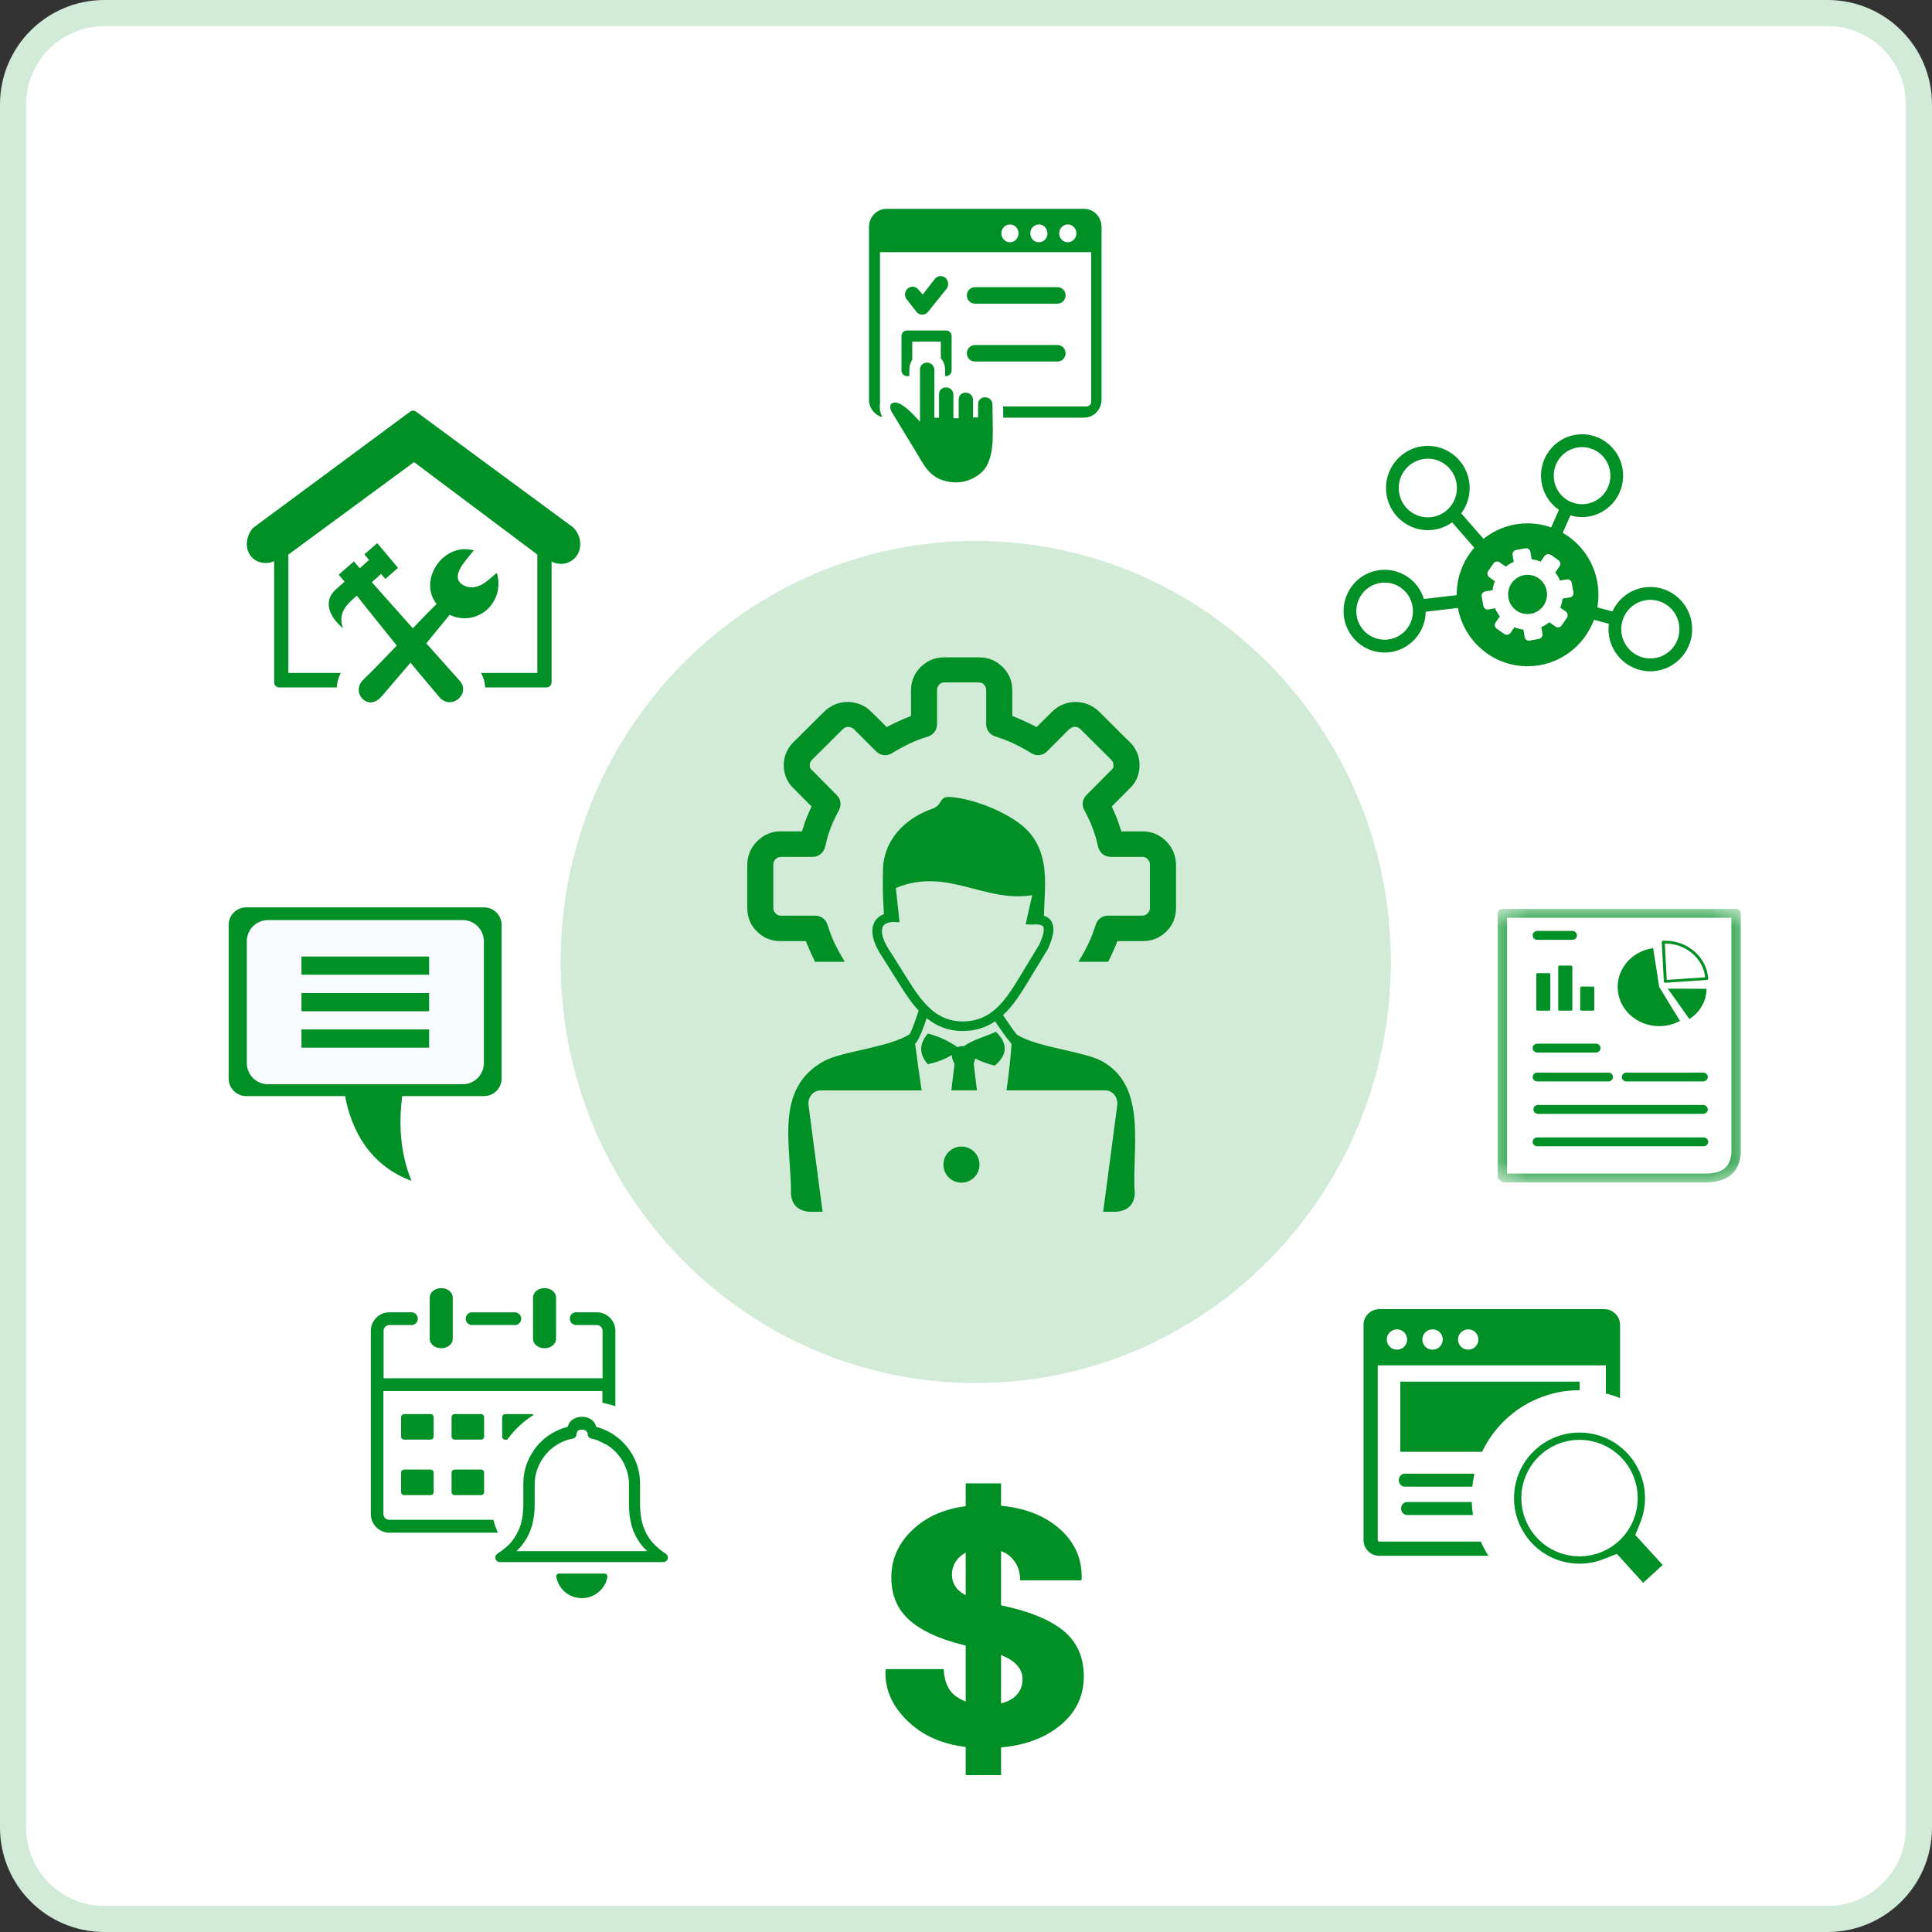
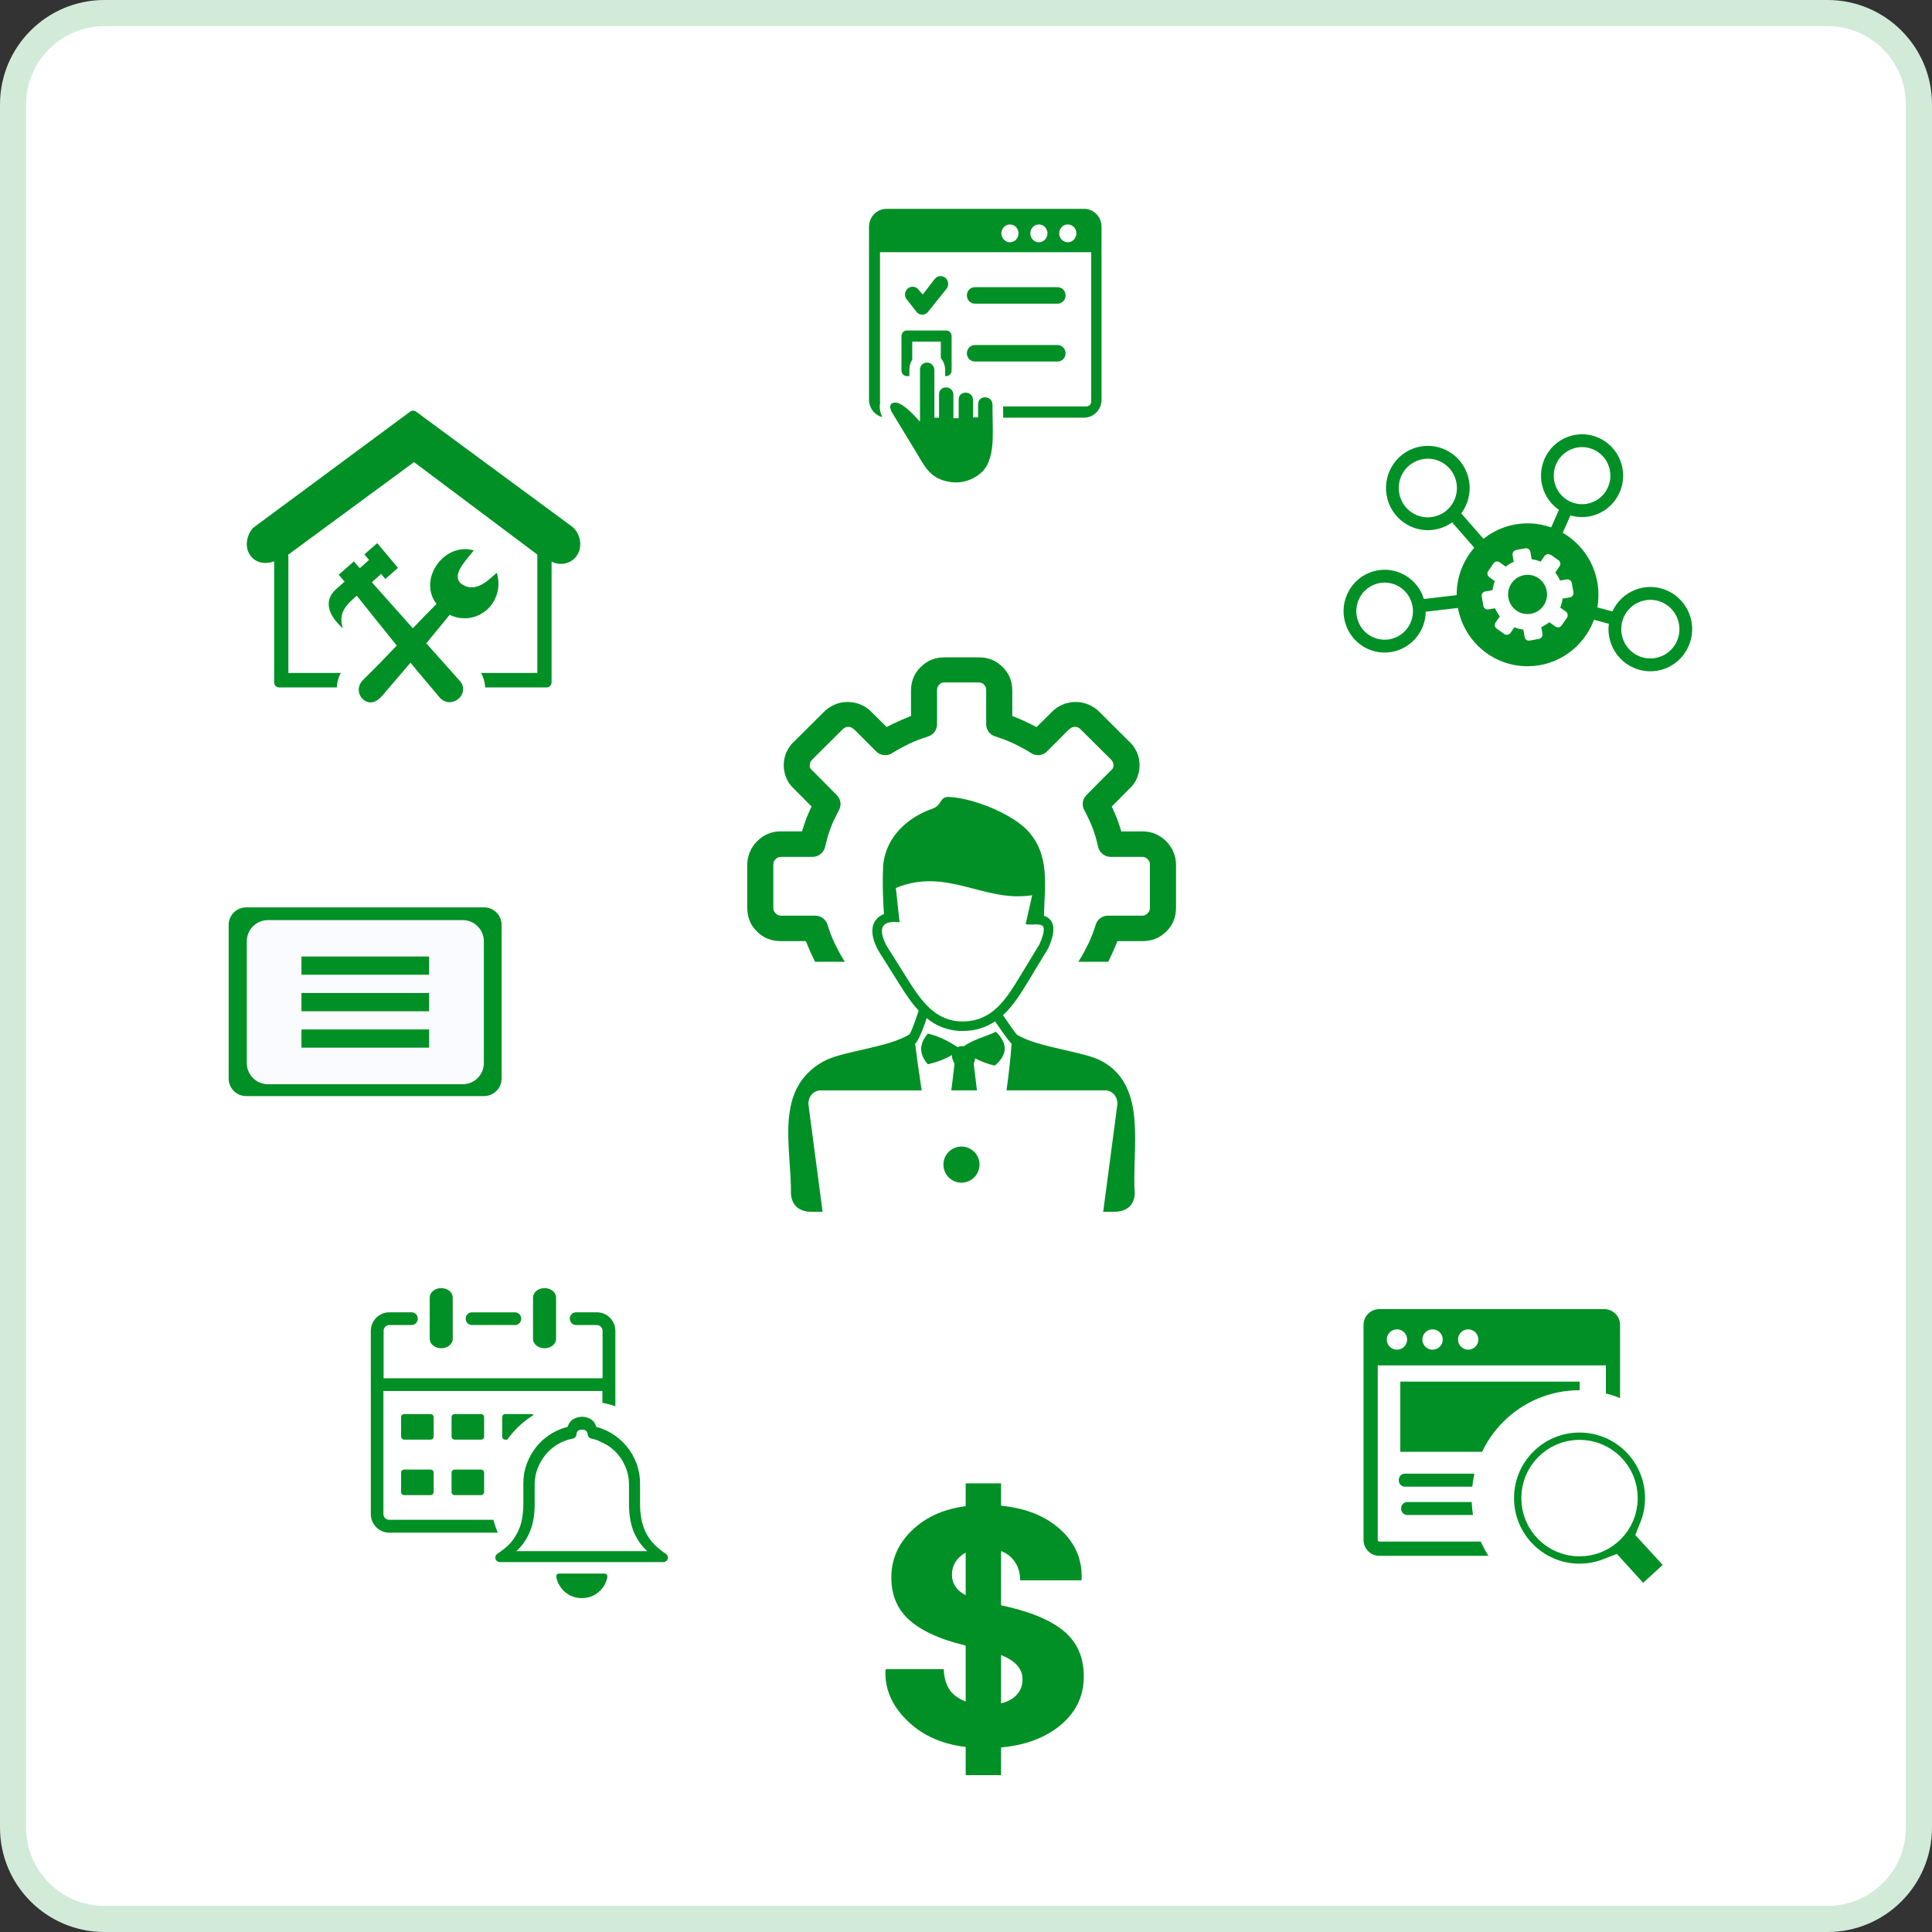
<svg xmlns="http://www.w3.org/2000/svg" width="74" height="74" viewBox="0 0 74 74" fill="none">
  <rect x="0" y="0" width="74" height="74" fill="#333333" stroke="none" />
  <path d="M4 0.5H70C71.933 0.5 73.5 2.067 73.5 4V70C73.5 71.933 71.933 73.5 70 73.5H4C2.067 73.5 0.5 71.933 0.5 70V4C0.5 2.067 2.067 0.5 4 0.5Z" fill="white" stroke="#D1EBD8" />
-   <path d="M37.373 52.974C46.154 52.974 53.273 45.753 53.273 36.846C53.273 27.939 46.154 20.719 37.373 20.719C28.591 20.719 21.473 27.939 21.473 36.846C21.473 45.753 28.591 52.974 37.373 52.974Z" fill="#009025" fill-opacity="0.18" />
  <path d="M37.829 25.495L37.744 25.722H37.524L37.375 25.565L37.516 25.633H37.689L37.806 25.268L37.829 25.495Z" fill="#F07D51" />
-   <path d="M19.213 41.31C19.213 41.681 18.912 41.983 18.54 41.983H9.43C9.059 41.983 8.758 41.681 8.758 41.31V35.426C8.758 35.055 9.059 34.754 9.43 34.754H18.54C18.912 34.754 19.213 35.055 19.213 35.426L19.213 41.31Z" fill="#009025" />
-   <path d="M15.763 40.467C15.763 40.467 14.81 42.932 15.763 45.23C13.018 44.221 13.13 41.027 13.13 41.027L15.763 40.467Z" fill="#009025" />
+   <path d="M19.213 41.31C19.213 41.681 18.912 41.983 18.54 41.983H9.43C9.059 41.983 8.758 41.681 8.758 41.31V35.426C8.758 35.055 9.059 34.754 9.43 34.754H18.54C18.912 34.754 19.213 35.055 19.213 35.426Z" fill="#009025" />
  <path d="M16.972 36.443H11.305V37.066H16.972V36.443Z" fill="white" />
-   <path d="M16.972 37.996H11.305V38.618H16.972V37.996Z" fill="white" />
  <path d="M16.972 39.484H11.305V40.106H16.972V39.484Z" fill="white" />
  <path d="M38.343 56.816H36.988V67.992H38.343V56.816Z" fill="#009025" />
  <path d="M39.166 64.312C39.166 64.047 39.037 63.817 38.78 63.624C38.523 63.43 38.046 63.259 37.349 63.109C36.288 62.894 35.488 62.575 34.949 62.152C34.41 61.729 34.14 61.153 34.14 60.423C34.14 59.649 34.465 58.992 35.115 58.453C35.764 57.914 36.633 57.645 37.722 57.645C38.867 57.645 39.778 57.913 40.455 58.449C41.132 58.985 41.457 59.663 41.429 60.481L41.413 60.53H39.074C39.074 60.171 38.959 59.878 38.73 59.651C38.501 59.425 38.165 59.311 37.722 59.311C37.33 59.311 37.022 59.407 36.798 59.597C36.574 59.788 36.462 60.027 36.462 60.315C36.462 60.591 36.579 60.818 36.815 60.995C37.05 61.172 37.526 61.329 38.245 61.467C39.351 61.688 40.172 62.013 40.708 62.442C41.244 62.87 41.512 63.46 41.512 64.212C41.512 65.019 41.167 65.679 40.476 66.19C39.785 66.701 38.872 66.957 37.739 66.957C36.545 66.957 35.601 66.654 34.907 66.049C34.213 65.444 33.883 64.754 33.916 63.98L33.933 63.93H36.147C36.164 64.411 36.321 64.76 36.62 64.975C36.918 65.191 37.308 65.299 37.789 65.299C38.237 65.299 38.578 65.21 38.813 65.033C39.048 64.856 39.166 64.616 39.166 64.312Z" fill="#009025" />
  <path fill-rule="evenodd" clip-rule="evenodd" d="M36.826 43.916C37.208 43.916 37.517 44.225 37.517 44.607C37.517 44.989 37.208 45.299 36.826 45.299C36.444 45.299 36.135 44.989 36.135 44.607C36.135 44.225 36.444 43.916 36.826 43.916ZM32.361 36.839C32.35 36.819 32.338 36.8 32.324 36.781C32.264 36.682 32.203 36.584 32.143 36.471C32.082 36.35 32.022 36.236 31.968 36.131C31.915 36.017 31.863 35.896 31.818 35.775C31.78 35.669 31.735 35.548 31.69 35.405C31.623 35.201 31.433 35.073 31.229 35.073H29.921C29.876 35.073 29.831 35.066 29.8 35.051C29.77 35.035 29.732 35.013 29.71 34.983C29.68 34.952 29.656 34.923 29.642 34.894C29.627 34.864 29.62 34.817 29.62 34.773V33.124C29.62 33.079 29.627 33.041 29.636 33.01C29.651 32.979 29.674 32.942 29.712 32.904C29.741 32.875 29.772 32.851 29.801 32.844C29.832 32.828 29.877 32.821 29.922 32.821H31.123C31.365 32.821 31.562 32.647 31.607 32.42C31.637 32.293 31.668 32.172 31.697 32.065C31.735 31.944 31.773 31.829 31.818 31.709C31.863 31.594 31.908 31.473 31.968 31.361C32.022 31.24 32.082 31.135 32.134 31.029C32.24 30.832 32.202 30.606 32.051 30.456L31.115 29.51C31.108 29.503 31.108 29.503 31.099 29.503C31.07 29.474 31.046 29.443 31.032 29.413C31.016 29.384 31.016 29.353 31.016 29.308C31.016 29.263 31.023 29.225 31.039 29.194C31.054 29.156 31.077 29.127 31.115 29.089L32.271 27.939C32.309 27.901 32.338 27.879 32.376 27.863C32.407 27.848 32.444 27.841 32.49 27.841C32.535 27.841 32.573 27.848 32.604 27.863C32.635 27.879 32.672 27.901 32.703 27.931H32.71L33.563 28.784C33.729 28.95 33.994 28.973 34.184 28.838C34.282 28.777 34.381 28.717 34.493 28.657C34.614 28.596 34.728 28.536 34.834 28.482C34.947 28.428 35.069 28.377 35.189 28.332C35.295 28.294 35.416 28.249 35.559 28.204C35.763 28.136 35.891 27.946 35.891 27.742V26.432C35.891 26.387 35.898 26.343 35.913 26.311C35.929 26.282 35.952 26.251 35.974 26.221C36.005 26.192 36.035 26.168 36.064 26.161C36.093 26.145 36.14 26.139 36.185 26.139H37.346H37.36H37.479C37.524 26.139 37.569 26.145 37.6 26.161C37.63 26.168 37.661 26.192 37.69 26.221C37.712 26.251 37.735 26.282 37.75 26.311C37.766 26.341 37.773 26.387 37.773 26.432V27.741C37.773 27.945 37.901 28.133 38.105 28.202C38.248 28.247 38.369 28.292 38.474 28.33C38.595 28.375 38.716 28.428 38.83 28.48C38.936 28.534 39.05 28.594 39.171 28.655C39.285 28.715 39.382 28.776 39.48 28.836C39.669 28.973 39.933 28.95 40.101 28.783L40.954 27.929H40.961C40.99 27.9 41.029 27.875 41.06 27.862C41.089 27.846 41.127 27.839 41.174 27.839C41.219 27.839 41.257 27.846 41.288 27.862C41.326 27.877 41.355 27.9 41.393 27.938L42.549 29.087C42.587 29.125 42.61 29.154 42.625 29.192C42.641 29.222 42.648 29.26 42.648 29.306C42.648 29.351 42.648 29.382 42.632 29.412C42.617 29.443 42.594 29.472 42.565 29.502C42.558 29.502 42.558 29.502 42.549 29.509L41.613 30.454C41.462 30.604 41.424 30.832 41.53 31.028C41.583 31.133 41.644 31.238 41.696 31.359C41.756 31.473 41.801 31.594 41.846 31.707C41.891 31.828 41.929 31.942 41.967 32.063C41.996 32.168 42.027 32.289 42.057 32.419C42.102 32.645 42.299 32.82 42.541 32.82H43.742C43.786 32.82 43.831 32.827 43.862 32.842C43.892 32.849 43.923 32.871 43.952 32.903C43.99 32.941 44.013 32.979 44.028 33.008C44.035 33.037 44.044 33.075 44.044 33.122V34.771C44.044 34.816 44.037 34.861 44.022 34.892C44.006 34.923 43.983 34.952 43.954 34.982C43.932 35.011 43.894 35.035 43.864 35.049C43.833 35.065 43.788 35.072 43.743 35.072H42.435C42.231 35.072 42.043 35.199 41.974 35.403C41.929 35.547 41.884 35.668 41.846 35.773C41.801 35.894 41.747 36.015 41.696 36.129C41.642 36.234 41.581 36.349 41.521 36.469C41.461 36.584 41.4 36.682 41.34 36.779C41.326 36.798 41.314 36.817 41.303 36.838H42.447C42.496 36.741 42.544 36.637 42.594 36.53C42.655 36.394 42.715 36.259 42.769 36.122C42.776 36.1 42.791 36.069 42.8 36.046H43.767C43.942 36.046 44.108 36.017 44.258 35.956C44.409 35.896 44.554 35.797 44.675 35.676C44.796 35.555 44.894 35.419 44.955 35.26C45.015 35.101 45.044 34.942 45.044 34.769V33.122C45.044 32.956 45.007 32.79 44.946 32.638C44.886 32.488 44.796 32.351 44.675 32.23L44.668 32.223C44.547 32.102 44.41 32.004 44.26 31.944C44.11 31.876 43.942 31.845 43.769 31.845H42.945C42.945 31.823 42.938 31.807 42.929 31.785C42.885 31.641 42.84 31.498 42.786 31.361C42.725 31.218 42.672 31.081 42.611 30.953C42.605 30.938 42.589 30.915 42.582 30.893L43.263 30.205C43.391 30.091 43.482 29.956 43.55 29.804C43.61 29.654 43.648 29.486 43.648 29.313C43.648 29.139 43.619 28.981 43.55 28.822C43.482 28.672 43.391 28.536 43.27 28.415H43.263L42.107 27.265C41.986 27.144 41.849 27.055 41.69 26.985C41.531 26.918 41.372 26.887 41.2 26.887C41.034 26.887 40.868 26.916 40.709 26.985C40.55 27.046 40.413 27.144 40.292 27.265L39.703 27.848L39.658 27.825C39.537 27.758 39.401 27.697 39.257 27.628C39.121 27.568 38.986 27.507 38.849 27.454C38.827 27.447 38.796 27.431 38.773 27.423V26.455C38.773 26.28 38.744 26.114 38.684 25.964C38.623 25.812 38.525 25.669 38.404 25.548C38.276 25.427 38.139 25.328 37.987 25.268C37.83 25.207 37.671 25.178 37.496 25.178H36.9H36.767H36.171C35.996 25.178 35.839 25.207 35.68 25.268C35.53 25.328 35.393 25.427 35.264 25.548C35.143 25.669 35.044 25.812 34.984 25.964C34.923 26.114 34.894 26.282 34.894 26.455V27.423C34.871 27.43 34.84 27.445 34.818 27.454C34.681 27.507 34.547 27.568 34.41 27.628C34.267 27.696 34.13 27.756 34.009 27.825L33.964 27.848L33.375 27.265C33.254 27.144 33.117 27.046 32.959 26.985C32.8 26.918 32.634 26.887 32.468 26.887C32.293 26.887 32.136 26.916 31.977 26.985C31.818 27.053 31.681 27.144 31.561 27.265L30.404 28.415H30.398C30.277 28.536 30.187 28.672 30.118 28.822C30.05 28.98 30.019 29.139 30.019 29.311C30.019 29.486 30.057 29.652 30.118 29.802C30.185 29.953 30.277 30.089 30.404 30.203L31.085 30.891C31.078 30.913 31.063 30.936 31.056 30.951C30.995 31.079 30.942 31.216 30.881 31.359C30.828 31.496 30.783 31.639 30.738 31.783C30.731 31.805 30.722 31.821 30.722 31.843H29.898C29.724 31.843 29.558 31.874 29.407 31.942C29.257 32.002 29.12 32.101 29 32.222L28.993 32.229C28.872 32.35 28.782 32.486 28.721 32.636C28.659 32.789 28.621 32.956 28.621 33.122V34.769C28.621 34.944 28.651 35.101 28.711 35.26C28.771 35.419 28.87 35.555 28.991 35.676C29.112 35.797 29.255 35.896 29.407 35.956C29.558 36.017 29.725 36.046 29.898 36.046H30.866C30.873 36.069 30.888 36.1 30.897 36.122C30.951 36.259 31.011 36.394 31.072 36.53C31.123 36.639 31.17 36.743 31.218 36.838H32.361V36.839ZM34.232 35.31C34.089 35.315 33.978 35.344 33.904 35.396C33.861 35.426 33.83 35.462 33.81 35.505C33.788 35.554 33.778 35.612 33.779 35.68C33.785 35.877 33.888 36.136 34.089 36.435L34.092 36.438L34.742 37.474C35.003 37.888 35.276 38.312 35.616 38.621C35.943 38.92 36.339 39.122 36.864 39.124C37.431 39.126 37.847 38.915 38.184 38.6C38.535 38.272 38.811 37.823 39.083 37.373L39.815 36.167C39.952 35.856 40.002 35.647 39.971 35.524C39.952 35.452 39.873 35.415 39.734 35.408C39.705 35.407 39.675 35.407 39.644 35.407C39.611 35.408 39.577 35.41 39.542 35.414C39.523 35.415 39.504 35.414 39.485 35.41C39.42 35.414 39.352 35.408 39.285 35.4L39.535 34.289C37.674 34.582 36.282 33.2 34.313 34.012L34.455 35.32C34.377 35.322 34.301 35.32 34.232 35.31ZM39.985 35.077C40.164 35.132 40.28 35.246 40.329 35.431C40.38 35.637 40.324 35.925 40.151 36.319C40.147 36.326 40.144 36.333 40.14 36.34L39.399 37.56C39.114 38.03 38.824 38.502 38.437 38.865L38.417 38.882C38.454 38.936 38.495 38.994 38.537 39.057C38.665 39.245 38.811 39.461 38.948 39.629C39.753 40.13 41.525 40.265 42.217 40.65C43.98 41.633 43.337 44.022 43.465 45.739C43.427 46.145 43.197 46.379 42.745 46.413H42.255L42.793 42.34C42.834 42.022 42.61 41.763 42.331 41.763H38.552C38.645 41.097 38.713 40.462 38.746 39.981C38.569 39.786 38.381 39.509 38.219 39.271C38.182 39.219 38.148 39.167 38.115 39.12C37.775 39.349 37.37 39.49 36.864 39.489C36.299 39.487 35.858 39.293 35.494 38.998C35.392 39.304 35.241 39.725 35.096 39.928C35.084 39.945 35.069 39.96 35.051 39.972C35.113 40.468 35.2 41.105 35.302 41.765H31.431C31.154 41.765 30.928 42.024 30.97 42.342L31.507 46.415H31.016C30.563 46.38 30.334 46.147 30.296 45.741C30.318 43.921 29.627 41.72 31.543 40.652C32.245 40.259 34.054 40.126 34.844 39.61C34.965 39.383 35.098 38.975 35.179 38.733C35.188 38.706 35.174 38.751 35.188 38.711C34.897 38.4 34.661 38.032 34.433 37.669L33.783 36.635C33.544 36.281 33.422 35.956 33.413 35.69C33.41 35.566 33.43 35.452 33.477 35.351C33.525 35.248 33.6 35.16 33.7 35.092C33.746 35.061 33.8 35.033 33.857 35.011C33.816 34.449 33.798 33.742 33.826 33.151C33.84 33.011 33.867 32.87 33.906 32.73C34.144 31.88 34.875 31.266 35.71 30.977C36.114 30.837 35.958 30.504 36.368 30.526C37.339 30.58 38.836 31.206 39.411 31.869C40.22 32.797 40.011 33.941 39.985 35.077ZM35.54 40.764C35.212 40.391 35.184 40 35.54 39.587C35.952 39.691 36.328 39.869 36.676 40.109C36.75 40.076 36.838 40.062 36.923 40.069C37.284 39.813 37.743 39.71 38.146 39.518C38.627 39.986 38.575 40.417 38.103 40.816C37.839 40.755 37.588 40.662 37.348 40.539C37.341 40.602 37.325 40.669 37.296 40.742L37.419 41.763H36.439L36.562 40.742C36.486 40.612 36.456 40.501 36.458 40.41C36.173 40.581 35.863 40.691 35.54 40.764Z" fill="#009025" />
  <path fill-rule="evenodd" clip-rule="evenodd" d="M21.126 26.135C21.126 26.187 21.106 26.236 21.07 26.273C21.034 26.31 20.985 26.33 20.935 26.33H18.585C18.574 26.135 18.519 25.945 18.425 25.775H20.581V21.279C20.58 21.266 20.58 21.253 20.581 21.241L15.858 17.7L11.039 21.246C11.043 21.262 11.045 21.279 11.045 21.296V25.775H13.054L13.046 25.79C12.958 25.957 12.908 26.141 12.9 26.33H10.691C10.666 26.33 10.642 26.325 10.618 26.315C10.595 26.306 10.574 26.291 10.557 26.273C10.539 26.255 10.525 26.233 10.515 26.21C10.506 26.186 10.501 26.161 10.501 26.135V21.496C10.317 21.575 10.112 21.584 9.922 21.524C9.796 21.481 9.685 21.402 9.603 21.296C9.521 21.19 9.47 21.062 9.456 20.927C9.446 20.804 9.46 20.68 9.498 20.562C9.535 20.444 9.595 20.335 9.675 20.241C9.684 20.229 9.694 20.219 9.706 20.21L15.694 15.779C15.728 15.748 15.771 15.73 15.816 15.729C15.861 15.727 15.905 15.742 15.941 15.77L21.941 20.192C21.949 20.198 21.957 20.206 21.964 20.213C22.068 20.316 22.145 20.444 22.187 20.586C22.23 20.727 22.237 20.877 22.207 21.022C22.18 21.143 22.123 21.254 22.043 21.347C21.962 21.44 21.86 21.51 21.746 21.552C21.645 21.588 21.538 21.603 21.432 21.596C21.326 21.588 21.222 21.56 21.127 21.511V26.135H21.126ZM16.899 26.772C17.343 27.151 17.989 26.586 17.639 26.111C17.048 25.443 16.556 24.901 16.328 24.641C16.626 24.276 16.925 23.912 17.224 23.548C17.479 23.675 17.768 23.713 18.047 23.657C18.325 23.6 18.578 23.453 18.767 23.236C18.898 23.085 18.994 22.904 19.047 22.709C19.099 22.514 19.107 22.308 19.069 22.11C19.059 22.052 19.046 21.995 19.029 21.94L18.743 22.185C18.375 22.503 18.04 22.577 17.739 22.408C17.437 22.238 17.466 21.928 17.827 21.479L18.147 21.081C18.079 21.061 18.01 21.048 17.939 21.041C16.881 20.927 16.04 22.26 16.721 23.133C16.409 23.439 16.11 23.751 15.812 24.065C15.649 23.886 15.396 23.601 14.243 22.302L14.597 21.983L14.76 22.175L15.245 21.751L14.449 20.804L13.956 21.234L14.135 21.446L13.78 21.765L13.557 21.502L12.973 22.013L13.199 22.279L12.868 22.572C12.79 22.639 12.725 22.718 12.674 22.808C12.419 23.286 12.796 23.77 13.134 24.067C12.938 23.458 13.269 23.167 13.665 22.816C14.172 23.453 14.683 24.089 15.197 24.726C14.885 25.059 14.282 25.681 13.949 25.999C13.818 26.129 13.734 26.249 13.741 26.441C13.743 26.505 13.759 26.569 13.787 26.627C13.814 26.686 13.853 26.738 13.901 26.78C14.169 27.022 14.454 26.876 14.653 26.634L15.723 25.382C16.067 25.806 16.548 26.362 16.896 26.782L16.899 26.772Z" fill="#009025" />
  <path d="M22.838 54.653C22.924 54.675 23.008 54.702 23.09 54.734C23.209 54.781 23.323 54.838 23.433 54.904L23.445 54.913C23.548 54.976 23.645 55.047 23.735 55.125C23.831 55.207 23.919 55.297 23.999 55.394C24.079 55.49 24.151 55.593 24.214 55.702C24.277 55.812 24.331 55.926 24.376 56.044C24.422 56.166 24.456 56.291 24.48 56.418C24.503 56.548 24.515 56.681 24.515 56.813V57.241C24.515 57.378 24.515 57.511 24.515 57.641C24.515 57.76 24.523 57.878 24.538 57.996C24.552 58.111 24.573 58.224 24.601 58.336C24.628 58.443 24.665 58.547 24.712 58.646C24.761 58.751 24.819 58.852 24.886 58.947C24.96 59.05 25.046 59.145 25.14 59.231C25.254 59.335 25.376 59.43 25.505 59.515C25.536 59.536 25.56 59.566 25.572 59.601C25.585 59.636 25.586 59.674 25.575 59.709C25.564 59.745 25.542 59.776 25.512 59.798C25.482 59.82 25.446 59.832 25.409 59.832H19.146C19.108 59.832 19.071 59.82 19.041 59.797C19.011 59.774 18.989 59.741 18.979 59.705C18.969 59.668 18.971 59.629 18.985 59.594C18.999 59.559 19.024 59.529 19.056 59.509C19.185 59.425 19.307 59.332 19.423 59.231C19.517 59.144 19.602 59.047 19.675 58.941L19.681 58.932C19.744 58.84 19.801 58.743 19.849 58.642C19.896 58.542 19.934 58.438 19.962 58.33C19.962 58.33 19.962 58.33 19.962 58.324C19.99 58.216 20.01 58.106 20.023 57.995C20.038 57.877 20.045 57.757 20.045 57.638V56.816C20.045 56.684 20.057 56.551 20.08 56.421C20.103 56.293 20.138 56.167 20.184 56.045C20.23 55.926 20.285 55.811 20.349 55.7C20.412 55.591 20.484 55.487 20.565 55.39C20.646 55.293 20.734 55.203 20.83 55.121C20.926 55.039 21.03 54.965 21.138 54.9C21.249 54.834 21.365 54.778 21.485 54.732C21.569 54.7 21.655 54.673 21.742 54.653C21.768 54.555 21.822 54.467 21.896 54.398C22.01 54.312 22.148 54.265 22.291 54.265C22.434 54.265 22.572 54.312 22.686 54.398C22.76 54.467 22.814 54.555 22.838 54.653ZM20.416 49.699C20.416 49.501 20.61 49.338 20.858 49.338C21.106 49.338 21.299 49.499 21.299 49.699V51.279C21.299 51.477 21.105 51.641 20.858 51.641C20.61 51.641 20.416 51.479 20.416 51.279V49.699ZM15.487 56.288H16.493C16.524 56.288 16.554 56.3 16.576 56.322C16.598 56.344 16.61 56.373 16.61 56.405V57.151C16.61 57.182 16.598 57.211 16.576 57.233C16.554 57.255 16.524 57.267 16.493 57.267H15.483C15.467 57.268 15.452 57.265 15.437 57.259C15.423 57.254 15.409 57.245 15.398 57.234C15.387 57.223 15.378 57.21 15.372 57.196C15.366 57.182 15.363 57.166 15.363 57.151V56.405C15.363 56.373 15.375 56.344 15.397 56.322C15.419 56.3 15.449 56.288 15.48 56.288H15.487ZM19.353 54.162H20.36C20.39 54.162 20.419 54.173 20.44 54.194C20.045 54.441 19.701 54.763 19.428 55.142H19.35C19.319 55.142 19.29 55.129 19.268 55.108C19.246 55.086 19.234 55.056 19.234 55.026V54.279C19.234 54.248 19.246 54.218 19.268 54.196C19.29 54.174 19.319 54.162 19.35 54.162H19.353ZM17.42 54.162H18.427C18.458 54.162 18.487 54.174 18.509 54.196C18.531 54.217 18.543 54.247 18.543 54.278V55.025C18.543 55.055 18.531 55.085 18.509 55.107C18.487 55.128 18.458 55.141 18.427 55.141H17.417C17.401 55.141 17.386 55.139 17.371 55.133C17.357 55.127 17.343 55.119 17.332 55.108C17.321 55.097 17.312 55.084 17.306 55.07C17.299 55.056 17.296 55.04 17.296 55.025V54.278C17.296 54.247 17.309 54.217 17.331 54.196C17.353 54.174 17.382 54.162 17.413 54.162H17.42ZM15.487 54.162H16.493C16.524 54.162 16.553 54.174 16.575 54.196C16.597 54.217 16.61 54.247 16.61 54.278V55.025C16.61 55.056 16.597 55.085 16.575 55.107C16.553 55.128 16.524 55.141 16.493 55.141H15.483C15.467 55.141 15.452 55.138 15.437 55.133C15.423 55.127 15.41 55.118 15.399 55.108C15.387 55.097 15.379 55.084 15.373 55.07C15.366 55.056 15.363 55.04 15.363 55.025V54.278C15.363 54.247 15.376 54.217 15.398 54.196C15.419 54.174 15.449 54.162 15.48 54.162H15.487ZM17.42 56.288H18.427C18.458 56.288 18.487 56.3 18.509 56.322C18.531 56.344 18.543 56.374 18.543 56.405V57.151C18.543 57.181 18.531 57.211 18.509 57.233C18.487 57.255 18.458 57.267 18.427 57.267H17.417C17.401 57.268 17.386 57.265 17.371 57.26C17.356 57.254 17.343 57.245 17.332 57.235C17.32 57.224 17.311 57.211 17.305 57.196C17.299 57.182 17.296 57.166 17.296 57.151V56.405C17.296 56.373 17.308 56.344 17.33 56.322C17.352 56.3 17.382 56.288 17.413 56.288H17.42ZM16.459 49.699C16.459 49.501 16.652 49.338 16.9 49.338C17.147 49.338 17.341 49.499 17.341 49.699V51.279C17.341 51.477 17.147 51.641 16.9 51.641C16.652 51.641 16.459 51.479 16.459 51.279V49.699ZM14.686 52.791H23.08V50.974C23.08 50.945 23.075 50.916 23.063 50.889C23.052 50.862 23.035 50.838 23.014 50.817C22.994 50.797 22.97 50.78 22.943 50.769C22.916 50.758 22.887 50.752 22.858 50.752H22.054C21.992 50.748 21.933 50.72 21.891 50.675C21.848 50.63 21.825 50.57 21.825 50.508C21.825 50.445 21.848 50.386 21.891 50.34C21.933 50.295 21.992 50.267 22.054 50.264H22.858C22.952 50.264 23.045 50.282 23.132 50.318C23.218 50.354 23.297 50.407 23.363 50.474C23.43 50.541 23.482 50.62 23.517 50.707C23.553 50.794 23.571 50.887 23.57 50.981V53.863C23.408 53.807 23.242 53.763 23.074 53.731V53.279H14.686V57.99C14.686 58.019 14.692 58.048 14.703 58.075C14.714 58.102 14.73 58.126 14.751 58.147C14.793 58.189 14.85 58.212 14.909 58.212H18.898C18.943 58.381 19 58.545 19.069 58.705H14.913C14.724 58.705 14.544 58.63 14.411 58.496C14.278 58.363 14.203 58.182 14.203 57.994V50.981C14.203 50.887 14.22 50.794 14.256 50.707C14.291 50.62 14.344 50.541 14.41 50.474C14.476 50.408 14.554 50.355 14.641 50.319C14.728 50.282 14.821 50.264 14.915 50.264H15.774C15.836 50.267 15.894 50.295 15.937 50.34C15.979 50.386 16.003 50.445 16.003 50.508C16.003 50.57 15.979 50.63 15.937 50.675C15.894 50.72 15.836 50.748 15.774 50.752H14.915C14.885 50.752 14.857 50.757 14.83 50.769C14.803 50.78 14.778 50.797 14.758 50.817C14.717 50.859 14.693 50.915 14.693 50.974V52.792L14.686 52.791ZM18.044 50.751C17.987 50.742 17.934 50.712 17.896 50.668C17.858 50.624 17.837 50.567 17.837 50.509C17.837 50.451 17.858 50.394 17.896 50.35C17.934 50.306 17.987 50.276 18.044 50.267H19.683C19.718 50.262 19.753 50.264 19.787 50.274C19.821 50.284 19.852 50.3 19.879 50.323C19.906 50.346 19.928 50.375 19.942 50.407C19.957 50.439 19.965 50.474 19.965 50.509C19.965 50.544 19.957 50.579 19.942 50.611C19.928 50.643 19.906 50.672 19.879 50.695C19.852 50.718 19.821 50.735 19.787 50.744C19.753 50.754 19.718 50.756 19.683 50.751H18.044ZM23.264 60.404C23.244 60.514 23.205 60.62 23.15 60.716C23.091 60.816 23.016 60.905 22.927 60.979C22.839 61.055 22.738 61.114 22.629 61.154C22.519 61.193 22.402 61.213 22.286 61.212C22.169 61.212 22.053 61.193 21.942 61.154C21.779 61.094 21.634 60.992 21.522 60.859C21.41 60.725 21.336 60.565 21.305 60.394C21.301 60.366 21.307 60.337 21.323 60.314C21.339 60.291 21.364 60.276 21.392 60.271H21.41H23.157C23.186 60.271 23.213 60.282 23.233 60.302C23.253 60.322 23.264 60.349 23.264 60.377C23.265 60.387 23.265 60.397 23.264 60.406V60.404ZM22.937 55.186C22.846 55.15 22.752 55.122 22.656 55.101C22.619 55.096 22.586 55.079 22.56 55.053C22.534 55.027 22.517 54.993 22.513 54.957C22.511 54.9 22.489 54.846 22.451 54.804C22.405 54.772 22.349 54.756 22.293 54.76C22.238 54.755 22.183 54.77 22.138 54.801C22.1 54.844 22.078 54.898 22.077 54.955C22.073 54.992 22.057 55.026 22.032 55.053C22.006 55.08 21.972 55.097 21.936 55.102C21.834 55.121 21.733 55.149 21.636 55.186C21.54 55.223 21.447 55.268 21.359 55.32C21.271 55.373 21.188 55.433 21.11 55.499C21.034 55.565 20.962 55.638 20.898 55.716C20.833 55.794 20.774 55.878 20.724 55.967C20.672 56.056 20.627 56.15 20.59 56.247C20.553 56.344 20.525 56.444 20.506 56.547C20.488 56.652 20.479 56.759 20.479 56.865V57.648C20.479 57.777 20.472 57.907 20.456 58.035C20.441 58.155 20.418 58.274 20.388 58.391C20.388 58.391 20.388 58.391 20.388 58.399C20.356 58.52 20.313 58.638 20.26 58.752C20.206 58.865 20.144 58.975 20.073 59.078C20.071 59.081 20.068 59.085 20.066 59.088C19.982 59.207 19.884 59.316 19.776 59.414H24.795C24.687 59.317 24.59 59.209 24.505 59.091C24.431 58.985 24.366 58.873 24.312 58.756C24.258 58.642 24.215 58.523 24.183 58.401C24.152 58.281 24.13 58.159 24.115 58.036C24.101 57.911 24.093 57.785 24.092 57.659C24.092 57.536 24.092 57.408 24.092 57.272C24.092 57.025 24.092 56.886 24.092 56.864C24.093 56.757 24.083 56.65 24.064 56.545C24.046 56.443 24.019 56.344 23.982 56.248C23.911 56.056 23.808 55.877 23.677 55.719C23.613 55.642 23.542 55.57 23.465 55.504C23.388 55.439 23.306 55.381 23.22 55.329H23.21C23.121 55.277 23.028 55.231 22.932 55.193L22.937 55.186Z" fill="#009025" />
  <mask id="mask0_26293_4935" style="mask-type:luminance" maskUnits="userSpaceOnUse" x="57" y="34" width="10" height="12">
-     <path d="M66.676 34.807H57.363V45.284H66.676V34.807Z" fill="white" />
-   </mask>
+     </mask>
  <g mask="url(#mask0_26293_4935)">
    <path fill-rule="evenodd" clip-rule="evenodd" d="M63.881 37.867L65.366 37.872C65.364 38.245 65.205 38.603 64.923 38.865C64.856 38.927 64.784 38.983 64.707 39.032L63.881 37.867ZM57.47 45.215C57.407 45.188 57.363 45.129 57.363 45.059V34.983C57.363 34.889 57.444 34.812 57.544 34.812H59.296H66.496C66.595 34.812 66.676 34.888 66.676 34.983V44.168C66.676 44.178 66.675 44.186 66.674 44.195C66.649 44.53 66.534 44.791 66.326 44.978C66.118 45.163 65.826 45.267 65.448 45.288C65.44 45.289 65.433 45.29 65.425 45.29H57.619C57.557 45.29 57.502 45.26 57.47 45.215ZM60.569 37.788H61.022C61.046 37.788 61.065 37.807 61.065 37.829V38.669C61.065 38.692 61.045 38.71 61.022 38.71H60.569C60.545 38.71 60.526 38.691 60.526 38.669V37.829C60.526 37.807 60.545 37.788 60.569 37.788ZM58.885 37.274H59.337C59.362 37.274 59.381 37.293 59.381 37.315V38.67C59.381 38.693 59.361 38.711 59.337 38.711H58.885C58.861 38.711 58.842 38.692 58.842 38.67V37.315C58.841 37.293 58.861 37.274 58.885 37.274ZM59.728 36.985H60.18C60.205 36.985 60.224 37.004 60.224 37.026V38.67C60.224 38.693 60.204 38.711 60.18 38.711H59.728C59.703 38.711 59.684 38.692 59.684 38.67V37.026C59.683 37.003 59.703 36.985 59.728 36.985ZM66.316 44.164V35.153H59.296H57.724V44.949H65.424H65.427C65.717 44.934 65.934 44.861 66.078 44.732C66.219 44.605 66.298 44.415 66.316 44.164ZM58.882 43.905C58.784 43.905 58.703 43.829 58.703 43.734C58.703 43.641 58.783 43.565 58.882 43.565H65.249C65.348 43.565 65.428 43.641 65.428 43.734C65.428 43.828 65.349 43.905 65.249 43.905H58.882ZM58.911 42.663C58.813 42.663 58.732 42.588 58.732 42.493C58.732 42.399 58.812 42.322 58.911 42.322H65.233C65.332 42.322 65.412 42.398 65.412 42.493C65.412 42.587 65.332 42.663 65.233 42.663H58.911ZM58.882 41.422C58.784 41.422 58.703 41.346 58.703 41.252C58.703 41.158 58.783 41.082 58.882 41.082H61.603C61.702 41.082 61.782 41.158 61.782 41.252C61.782 41.345 61.703 41.422 61.603 41.422H58.882ZM62.298 41.422C62.2 41.422 62.119 41.346 62.119 41.252C62.119 41.158 62.199 41.082 62.298 41.082H65.233C65.332 41.082 65.412 41.158 65.412 41.252C65.412 41.345 65.332 41.422 65.233 41.422H62.298ZM58.882 40.315C58.784 40.315 58.703 40.239 58.703 40.144C58.703 40.05 58.783 39.974 58.882 39.974H61.126C61.224 39.974 61.304 40.049 61.304 40.144C61.304 40.238 61.225 40.315 61.126 40.315H58.882ZM58.882 35.998C58.784 35.998 58.703 35.923 58.703 35.828C58.703 35.733 58.783 35.657 58.882 35.657H60.223C60.321 35.657 60.401 35.733 60.401 35.828C60.401 35.923 60.322 35.998 60.223 35.998H58.882ZM63.729 37.589L63.65 36.091C63.648 36.061 63.672 36.036 63.704 36.034C63.713 36.033 63.724 36.033 63.736 36.033C63.746 36.033 63.757 36.033 63.767 36.033C64.204 36.028 64.603 36.184 64.902 36.444C65.201 36.704 65.398 37.067 65.429 37.478C65.431 37.508 65.407 37.533 65.377 37.535L63.789 37.642C63.757 37.644 63.73 37.622 63.728 37.593L63.729 37.589ZM63.766 36.14L63.84 37.532L65.313 37.433C65.271 37.072 65.091 36.754 64.827 36.524C64.549 36.282 64.175 36.137 63.77 36.141L63.766 36.14ZM63.551 37.802L64.347 39.103C64.105 39.235 63.831 39.304 63.551 39.304C62.673 39.304 61.96 38.631 61.96 37.802C61.96 37.057 62.539 36.423 63.32 36.316L63.551 37.802Z" fill="#009025" />
  </g>
  <path fill-rule="evenodd" clip-rule="evenodd" d="M33.947 8H41.529C41.704 8 41.872 8.073 41.997 8.202C42.121 8.33 42.191 8.505 42.191 8.687V15.31C42.19 15.492 42.12 15.667 41.996 15.795C41.872 15.924 41.704 15.996 41.529 15.997H38.426V15.983C38.426 15.868 38.426 15.755 38.421 15.567H41.614C41.638 15.567 41.662 15.562 41.684 15.553C41.706 15.543 41.726 15.529 41.743 15.511C41.76 15.494 41.774 15.473 41.783 15.45C41.792 15.427 41.797 15.402 41.796 15.377V9.659H33.706V15.377C33.706 15.393 33.708 15.409 33.712 15.425C33.702 15.469 33.697 15.515 33.696 15.56C33.694 15.683 33.718 15.804 33.767 15.916C33.775 15.937 33.785 15.956 33.796 15.976C33.652 15.94 33.523 15.855 33.43 15.735C33.338 15.614 33.286 15.465 33.285 15.31V8.687C33.285 8.505 33.355 8.331 33.479 8.202C33.603 8.073 33.771 8 33.947 8ZM35.494 13.889C35.531 13.886 35.569 13.892 35.605 13.905C35.64 13.918 35.673 13.938 35.701 13.965C35.728 13.992 35.75 14.024 35.766 14.06C35.781 14.096 35.789 14.135 35.789 14.174V16H35.967V15.104C35.967 14.742 36.517 14.753 36.517 15.125V16.02H36.526H36.719V15.305C36.719 14.943 37.269 14.954 37.269 15.325V15.987H37.463V15.483C37.463 15.12 38.014 15.131 38.014 15.502C38.014 15.92 38.037 16.413 38.022 16.83C38.006 17.288 37.915 17.804 37.596 18.092C37.429 18.244 37.232 18.355 37.019 18.418C36.806 18.481 36.582 18.494 36.363 18.456C35.605 18.331 35.414 17.85 35.053 17.256L34.137 15.75C34.081 15.613 34.088 15.52 34.145 15.46C34.391 15.297 34.784 15.645 35.223 16.137H35.238V14.154C35.238 14.084 35.265 14.017 35.313 13.967C35.361 13.917 35.426 13.889 35.494 13.889ZM34.705 11.436C34.667 11.37 34.655 11.291 34.671 11.216C34.688 11.141 34.731 11.075 34.793 11.032C34.855 10.989 34.93 10.973 35.003 10.986C35.076 10.998 35.142 11.04 35.187 11.102L35.343 11.281L35.804 10.684C35.853 10.623 35.923 10.584 36 10.576C36.076 10.568 36.153 10.592 36.212 10.643C36.271 10.694 36.309 10.767 36.316 10.846C36.323 10.925 36.3 11.005 36.251 11.066L35.554 11.935C35.535 11.961 35.512 11.984 35.486 12.003C35.454 12.025 35.418 12.04 35.381 12.048C35.343 12.055 35.305 12.055 35.267 12.047C35.23 12.039 35.194 12.024 35.163 12.002C35.131 11.979 35.104 11.951 35.083 11.918L34.705 11.434V11.436ZM40.526 13.847C40.604 13.842 40.677 13.807 40.731 13.749C40.785 13.69 40.814 13.612 40.814 13.531C40.814 13.451 40.785 13.373 40.731 13.314C40.677 13.256 40.604 13.221 40.526 13.216H37.353C37.312 13.214 37.271 13.221 37.232 13.236C37.193 13.25 37.158 13.273 37.128 13.303C37.098 13.332 37.074 13.368 37.058 13.407C37.042 13.446 37.033 13.489 37.033 13.531C37.033 13.574 37.042 13.617 37.058 13.656C37.074 13.695 37.098 13.731 37.128 13.76C37.158 13.79 37.193 13.813 37.232 13.827C37.271 13.842 37.312 13.849 37.353 13.847H40.526ZM40.526 11.63C40.604 11.626 40.677 11.59 40.731 11.532C40.785 11.473 40.814 11.395 40.814 11.315C40.814 11.234 40.785 11.156 40.731 11.097C40.677 11.039 40.604 11.004 40.526 11H37.353C37.312 10.997 37.271 11.004 37.232 11.019C37.193 11.034 37.158 11.056 37.128 11.086C37.098 11.115 37.074 11.151 37.058 11.19C37.042 11.229 37.033 11.272 37.033 11.315C37.033 11.357 37.042 11.4 37.058 11.439C37.074 11.478 37.098 11.514 37.128 11.543C37.158 11.573 37.193 11.596 37.232 11.611C37.271 11.625 37.312 11.632 37.353 11.63H40.526ZM34.735 12.658H36.243C36.298 12.658 36.35 12.681 36.389 12.721C36.428 12.761 36.449 12.815 36.449 12.872V14.191C36.449 14.248 36.427 14.302 36.389 14.342C36.35 14.382 36.298 14.405 36.243 14.405H36.2V14.174C36.201 14.005 36.143 13.842 36.035 13.716V13.086H34.941V13.777C34.869 13.889 34.831 14.02 34.831 14.154V14.405H34.735C34.68 14.405 34.628 14.382 34.589 14.342C34.55 14.302 34.529 14.248 34.528 14.191V12.872C34.528 12.815 34.55 12.761 34.589 12.721C34.627 12.681 34.68 12.658 34.735 12.658ZM40.898 8.597C40.963 8.597 41.027 8.617 41.081 8.654C41.135 8.692 41.177 8.745 41.202 8.807C41.227 8.87 41.233 8.938 41.221 9.004C41.208 9.071 41.177 9.131 41.131 9.179C41.085 9.227 41.026 9.259 40.962 9.272C40.899 9.286 40.833 9.279 40.773 9.253C40.713 9.227 40.661 9.183 40.625 9.127C40.589 9.071 40.57 9.005 40.57 8.938C40.57 8.847 40.604 8.761 40.666 8.697C40.728 8.633 40.811 8.597 40.898 8.597ZM38.684 8.597C38.749 8.597 38.813 8.617 38.867 8.654C38.921 8.692 38.963 8.745 38.988 8.807C39.013 8.87 39.019 8.938 39.006 9.004C38.994 9.071 38.962 9.131 38.916 9.179C38.87 9.227 38.812 9.259 38.748 9.272C38.684 9.286 38.618 9.279 38.558 9.253C38.498 9.227 38.447 9.183 38.411 9.127C38.375 9.071 38.355 9.005 38.355 8.938C38.355 8.847 38.39 8.761 38.452 8.697C38.513 8.633 38.597 8.597 38.684 8.597ZM39.792 8.597C39.857 8.597 39.92 8.617 39.974 8.654C40.028 8.692 40.07 8.745 40.095 8.807C40.12 8.87 40.127 8.938 40.114 9.004C40.101 9.071 40.07 9.131 40.024 9.179C39.978 9.227 39.919 9.259 39.856 9.272C39.792 9.286 39.726 9.279 39.666 9.253C39.606 9.227 39.554 9.183 39.518 9.127C39.482 9.071 39.463 9.005 39.463 8.938C39.463 8.847 39.498 8.761 39.559 8.697C39.621 8.633 39.705 8.597 39.792 8.597Z" fill="#009025" />
  <path fill-rule="evenodd" clip-rule="evenodd" d="M64.291 23.819L64.284 23.795C64.203 23.5 64.012 23.266 63.769 23.125C63.642 23.051 63.502 23.003 63.357 22.984C63.212 22.965 63.064 22.975 62.923 23.013C62.626 23.093 62.389 23.287 62.246 23.536C62.101 23.791 62.06 24.092 62.132 24.376L62.139 24.401C62.221 24.695 62.411 24.929 62.655 25.07C62.907 25.217 63.206 25.259 63.487 25.185L63.512 25.179C63.804 25.096 64.037 24.905 64.177 24.66C64.323 24.406 64.363 24.104 64.291 23.819ZM58.509 20.046C58.826 20.046 59.13 20.101 59.413 20.202L59.711 19.529C59.41 19.322 59.178 19.011 59.077 18.629C58.965 18.206 59.033 17.778 59.234 17.426L59.243 17.412C59.446 17.067 59.776 16.799 60.19 16.687C60.609 16.574 61.035 16.643 61.383 16.846L61.397 16.855C61.739 17.059 62.006 17.392 62.116 17.809C62.229 18.231 62.16 18.66 61.959 19.012L61.95 19.026C61.748 19.371 61.417 19.639 61.004 19.751C60.724 19.827 60.429 19.823 60.152 19.74L59.857 20.407C60.673 20.879 61.224 21.766 61.224 22.782C61.224 22.947 61.209 23.108 61.182 23.264L61.758 23.419C61.778 23.375 61.8 23.332 61.824 23.291C62.029 22.933 62.37 22.653 62.797 22.537C63.224 22.422 63.657 22.492 64.012 22.699C64.368 22.906 64.645 23.25 64.759 23.68L64.76 23.681C64.874 24.111 64.804 24.547 64.599 24.904C64.394 25.263 64.053 25.543 63.626 25.658L63.621 25.659C63.196 25.772 62.765 25.702 62.411 25.496C62.056 25.289 61.778 24.946 61.664 24.516L61.663 24.512C61.609 24.31 61.595 24.099 61.622 23.892L61.053 23.739C60.668 24.778 59.674 25.519 58.509 25.519C57.181 25.519 56.075 24.557 55.841 23.286L54.608 23.431C54.604 23.685 54.54 23.942 54.409 24.18C54.402 24.195 54.393 24.209 54.384 24.223C54.174 24.577 53.836 24.834 53.441 24.941C53.059 25.044 52.637 25.002 52.264 24.791C52.251 24.785 52.238 24.777 52.227 24.769C51.862 24.549 51.617 24.203 51.515 23.819C51.412 23.433 51.454 23.008 51.663 22.632C51.668 22.621 51.674 22.61 51.681 22.6C51.899 22.23 52.244 21.98 52.627 21.877C53.011 21.773 53.433 21.816 53.806 22.028L53.821 22.036C54.179 22.244 54.426 22.573 54.538 22.943L55.795 22.796L55.794 22.782C55.794 22.091 56.049 21.46 56.468 20.979L55.62 20.007C55.464 20.12 55.289 20.203 55.104 20.252L55.101 20.253C54.675 20.367 54.243 20.297 53.889 20.09C53.533 19.884 53.256 19.54 53.142 19.11L53.141 19.107C53.028 18.678 53.097 18.242 53.302 17.885C53.507 17.527 53.848 17.247 54.275 17.132C54.701 17.017 55.135 17.087 55.49 17.294C55.846 17.501 56.123 17.844 56.237 18.274C56.352 18.704 56.282 19.141 56.077 19.499C56.044 19.556 56.008 19.61 55.969 19.663L56.822 20.639C57.285 20.268 57.871 20.046 58.509 20.046ZM55.654 19.254C55.728 19.127 55.775 18.985 55.794 18.839C55.813 18.693 55.803 18.544 55.765 18.401C55.686 18.101 55.493 17.863 55.247 17.719C55.12 17.645 54.98 17.598 54.835 17.578C54.69 17.559 54.542 17.569 54.401 17.608C54.103 17.688 53.866 17.882 53.724 18.13C53.578 18.384 53.538 18.686 53.61 18.97L53.617 18.995C53.695 19.278 53.88 19.518 54.132 19.665C54.384 19.812 54.683 19.853 54.965 19.78L54.99 19.773C55.282 19.691 55.514 19.499 55.654 19.254ZM61.536 18.765C61.608 18.641 61.654 18.504 61.673 18.361C61.691 18.219 61.681 18.074 61.644 17.936C61.568 17.648 61.386 17.419 61.151 17.278L61.139 17.272C61.016 17.2 60.879 17.153 60.738 17.134C60.597 17.116 60.453 17.125 60.316 17.163C60.031 17.24 59.803 17.424 59.663 17.66L59.657 17.672C59.585 17.797 59.539 17.934 59.521 18.076C59.502 18.219 59.512 18.363 59.549 18.502C59.625 18.79 59.808 19.019 60.042 19.159L60.054 19.166C60.178 19.238 60.314 19.285 60.455 19.303C60.596 19.322 60.74 19.312 60.878 19.275C61.163 19.198 61.391 19.014 61.53 18.778L61.536 18.765ZM52.492 24.356C52.751 24.507 53.047 24.537 53.315 24.465C53.584 24.392 53.825 24.217 53.974 23.956L53.975 23.956C54.124 23.694 54.154 23.396 54.082 23.126C54.01 22.855 53.836 22.612 53.577 22.461L53.565 22.454C53.309 22.31 53.018 22.281 52.754 22.353C52.485 22.425 52.244 22.601 52.095 22.862C51.945 23.123 51.915 23.422 51.987 23.692C52.059 23.963 52.233 24.206 52.491 24.356L52.492 24.356ZM59.396 21.256C59.357 21.23 59.313 21.218 59.269 21.227C59.224 21.235 59.186 21.259 59.159 21.298L59.008 21.513C58.906 21.466 58.776 21.436 58.666 21.42L58.618 21.14C58.609 21.093 58.586 21.057 58.55 21.03C58.512 21.003 58.471 20.994 58.423 21.003L58.074 21.066C58.03 21.075 57.994 21.096 57.965 21.134C57.938 21.173 57.927 21.215 57.935 21.262L57.98 21.519C57.872 21.564 57.766 21.63 57.675 21.703L57.439 21.539C57.4 21.513 57.359 21.501 57.315 21.51C57.27 21.519 57.232 21.543 57.205 21.581L57.004 21.87C56.977 21.909 56.966 21.953 56.975 21.998C56.983 22.046 57.007 22.082 57.046 22.109L57.258 22.261C57.213 22.363 57.183 22.496 57.167 22.606L56.889 22.654C56.842 22.663 56.806 22.687 56.779 22.723C56.753 22.761 56.744 22.803 56.753 22.851L56.815 23.202C56.824 23.247 56.844 23.283 56.883 23.312C56.921 23.34 56.963 23.352 57.01 23.343L57.264 23.298C57.311 23.41 57.375 23.511 57.447 23.608L57.285 23.843C57.258 23.882 57.246 23.924 57.255 23.968C57.264 24.013 57.288 24.052 57.326 24.078L57.616 24.284C57.634 24.297 57.655 24.306 57.677 24.311C57.699 24.316 57.721 24.316 57.743 24.311C57.788 24.302 57.826 24.281 57.856 24.243L58.006 24.025C58.11 24.071 58.237 24.1 58.349 24.117L58.397 24.398C58.405 24.445 58.429 24.481 58.465 24.508C58.503 24.535 58.544 24.544 58.592 24.535L58.941 24.472C58.985 24.463 59.02 24.442 59.05 24.403C59.077 24.365 59.088 24.323 59.08 24.275L59.035 24.019C59.148 23.971 59.245 23.907 59.343 23.834L59.576 23.998C59.615 24.025 59.656 24.037 59.703 24.028C59.751 24.019 59.786 23.995 59.813 23.956L60.017 23.664C60.043 23.625 60.052 23.581 60.043 23.536C60.035 23.491 60.014 23.453 59.976 23.423L59.76 23.274C59.805 23.172 59.835 23.039 59.851 22.928L60.129 22.881C60.176 22.872 60.212 22.848 60.239 22.812C60.265 22.773 60.274 22.732 60.265 22.684L60.203 22.332C60.194 22.288 60.173 22.252 60.135 22.222C60.097 22.195 60.055 22.183 60.008 22.192L59.754 22.237C59.705 22.125 59.646 22.025 59.57 21.93L59.733 21.692C59.76 21.653 59.772 21.611 59.763 21.566C59.754 21.522 59.73 21.483 59.691 21.456L59.405 21.253L59.396 21.256ZM58.509 22.017C58.921 22.017 59.255 22.354 59.255 22.769C59.255 23.184 58.921 23.52 58.509 23.52C58.098 23.52 57.764 23.184 57.764 22.769C57.764 22.354 58.098 22.017 58.509 22.017Z" fill="#009025" />
  <path fill-rule="evenodd" clip-rule="evenodd" d="M52.828 50.143H61.451C61.614 50.143 61.765 50.21 61.873 50.319L61.874 50.32L61.875 50.321L61.876 50.321C61.985 50.431 62.052 50.58 62.052 50.744V58.99C62.052 59.156 61.984 59.306 61.875 59.414C61.766 59.523 61.616 59.591 61.451 59.591H52.828C52.665 59.591 52.514 59.524 52.405 59.414L52.404 59.413L52.403 59.413L52.402 59.412C52.294 59.303 52.227 59.153 52.227 58.989V50.742C52.228 50.577 52.295 50.427 52.404 50.318C52.41 50.312 52.417 50.306 52.424 50.3C52.531 50.203 52.673 50.143 52.828 50.143ZM57.488 58.027C57.361 58.027 57.259 57.916 57.259 57.779C57.259 57.642 57.361 57.531 57.488 57.531H60.303C60.43 57.531 60.532 57.642 60.532 57.779C60.532 57.916 60.43 58.027 60.303 58.027H57.488ZM53.893 58.027C53.768 58.027 53.666 57.916 53.666 57.779C53.666 57.642 53.768 57.531 53.893 57.531H56.503C56.627 57.531 56.729 57.642 56.729 57.779C56.729 57.916 56.627 58.027 56.503 58.027H53.893ZM53.802 56.942C53.678 56.942 53.576 56.831 53.576 56.694C53.576 56.557 53.678 56.446 53.802 56.446H56.413C56.537 56.446 56.639 56.557 56.639 56.694C56.639 56.831 56.537 56.942 56.413 56.942H53.802ZM57.488 56.942C57.361 56.942 57.259 56.831 57.259 56.694C57.259 56.557 57.361 56.446 57.488 56.446H60.303C60.43 56.446 60.532 56.557 60.532 56.694C60.532 56.831 60.43 56.942 60.303 56.942H57.488ZM53.634 52.919H60.505V55.606H53.634V52.919ZM61.509 52.293C61.49 52.296 61.471 52.298 61.451 52.298H52.828C52.809 52.298 52.789 52.296 52.771 52.293V58.989C52.771 59.005 52.777 59.019 52.787 59.029L52.788 59.03C52.798 59.041 52.812 59.046 52.828 59.046H61.451C61.466 59.046 61.48 59.04 61.491 59.029C61.502 59.018 61.509 59.004 61.509 58.988V52.293ZM56.235 50.917C56.451 50.917 56.625 51.092 56.625 51.307C56.625 51.522 56.45 51.696 56.235 51.696C56.02 51.696 55.845 51.522 55.845 51.307C55.845 51.092 56.02 50.917 56.235 50.917ZM54.87 50.917C55.086 50.917 55.261 51.092 55.261 51.307C55.261 51.522 55.085 51.696 54.87 51.696C54.654 51.696 54.48 51.522 54.48 51.307C54.48 51.092 54.655 50.917 54.87 50.917ZM53.507 50.917C53.722 50.917 53.897 51.092 53.897 51.307C53.897 51.522 53.721 51.696 53.507 51.696C53.291 51.696 53.116 51.522 53.116 51.307C53.116 51.092 53.291 50.917 53.507 50.917Z" fill="#009025" />
  <path d="M60.468 59.826C61.837 59.826 62.947 58.716 62.947 57.347C62.947 55.977 61.837 54.867 60.468 54.867C59.098 54.867 57.988 55.977 57.988 57.347C57.988 58.716 59.098 59.826 60.468 59.826Z" fill="white" />
  <path d="M59.081 57.381C59.081 56.988 59.239 56.634 59.497 56.376C59.754 56.118 60.108 55.96 60.499 55.96C60.891 55.96 61.244 56.118 61.502 56.376C61.76 56.634 61.918 56.988 61.918 57.381C61.918 57.774 61.76 58.128 61.502 58.386C61.245 58.643 60.891 58.801 60.499 58.801C60.108 58.801 59.754 58.644 59.497 58.386C59.239 58.128 59.081 57.774 59.081 57.381ZM63.819 57.381C63.819 56.464 63.447 55.632 62.847 55.032C62.247 54.431 61.416 54.059 60.499 54.059C59.583 54.059 58.752 54.431 58.152 55.032C57.552 55.632 57.18 56.464 57.18 57.381C57.18 58.298 57.552 59.129 58.152 59.73C58.752 60.33 59.583 60.703 60.499 60.703C60.925 60.703 61.332 60.623 61.706 60.477L62.336 61.17L62.883 61.773L63.484 61.224L64.233 60.538L64.831 59.991L64.283 59.392L63.579 58.624C63.734 58.24 63.819 57.82 63.819 57.381Z" fill="#009025" stroke="white" stroke-width="1.622" />
  <path d="M17.723 35.242H10.264C9.816 35.242 9.453 35.605 9.453 36.053V40.718C9.453 41.166 9.816 41.529 10.264 41.529H17.723C18.17 41.529 18.533 41.166 18.533 40.718V36.053C18.533 35.605 18.17 35.242 17.723 35.242Z" fill="#F9FBFF" />
  <path d="M16.436 36.637H11.547V37.335H16.436V36.637Z" fill="#009025" />
  <path d="M16.436 38.035H11.547V38.734H16.436V38.035Z" fill="#009025" />
  <path d="M16.436 39.43H11.547V40.128H16.436V39.43Z" fill="#009025" />
</svg>